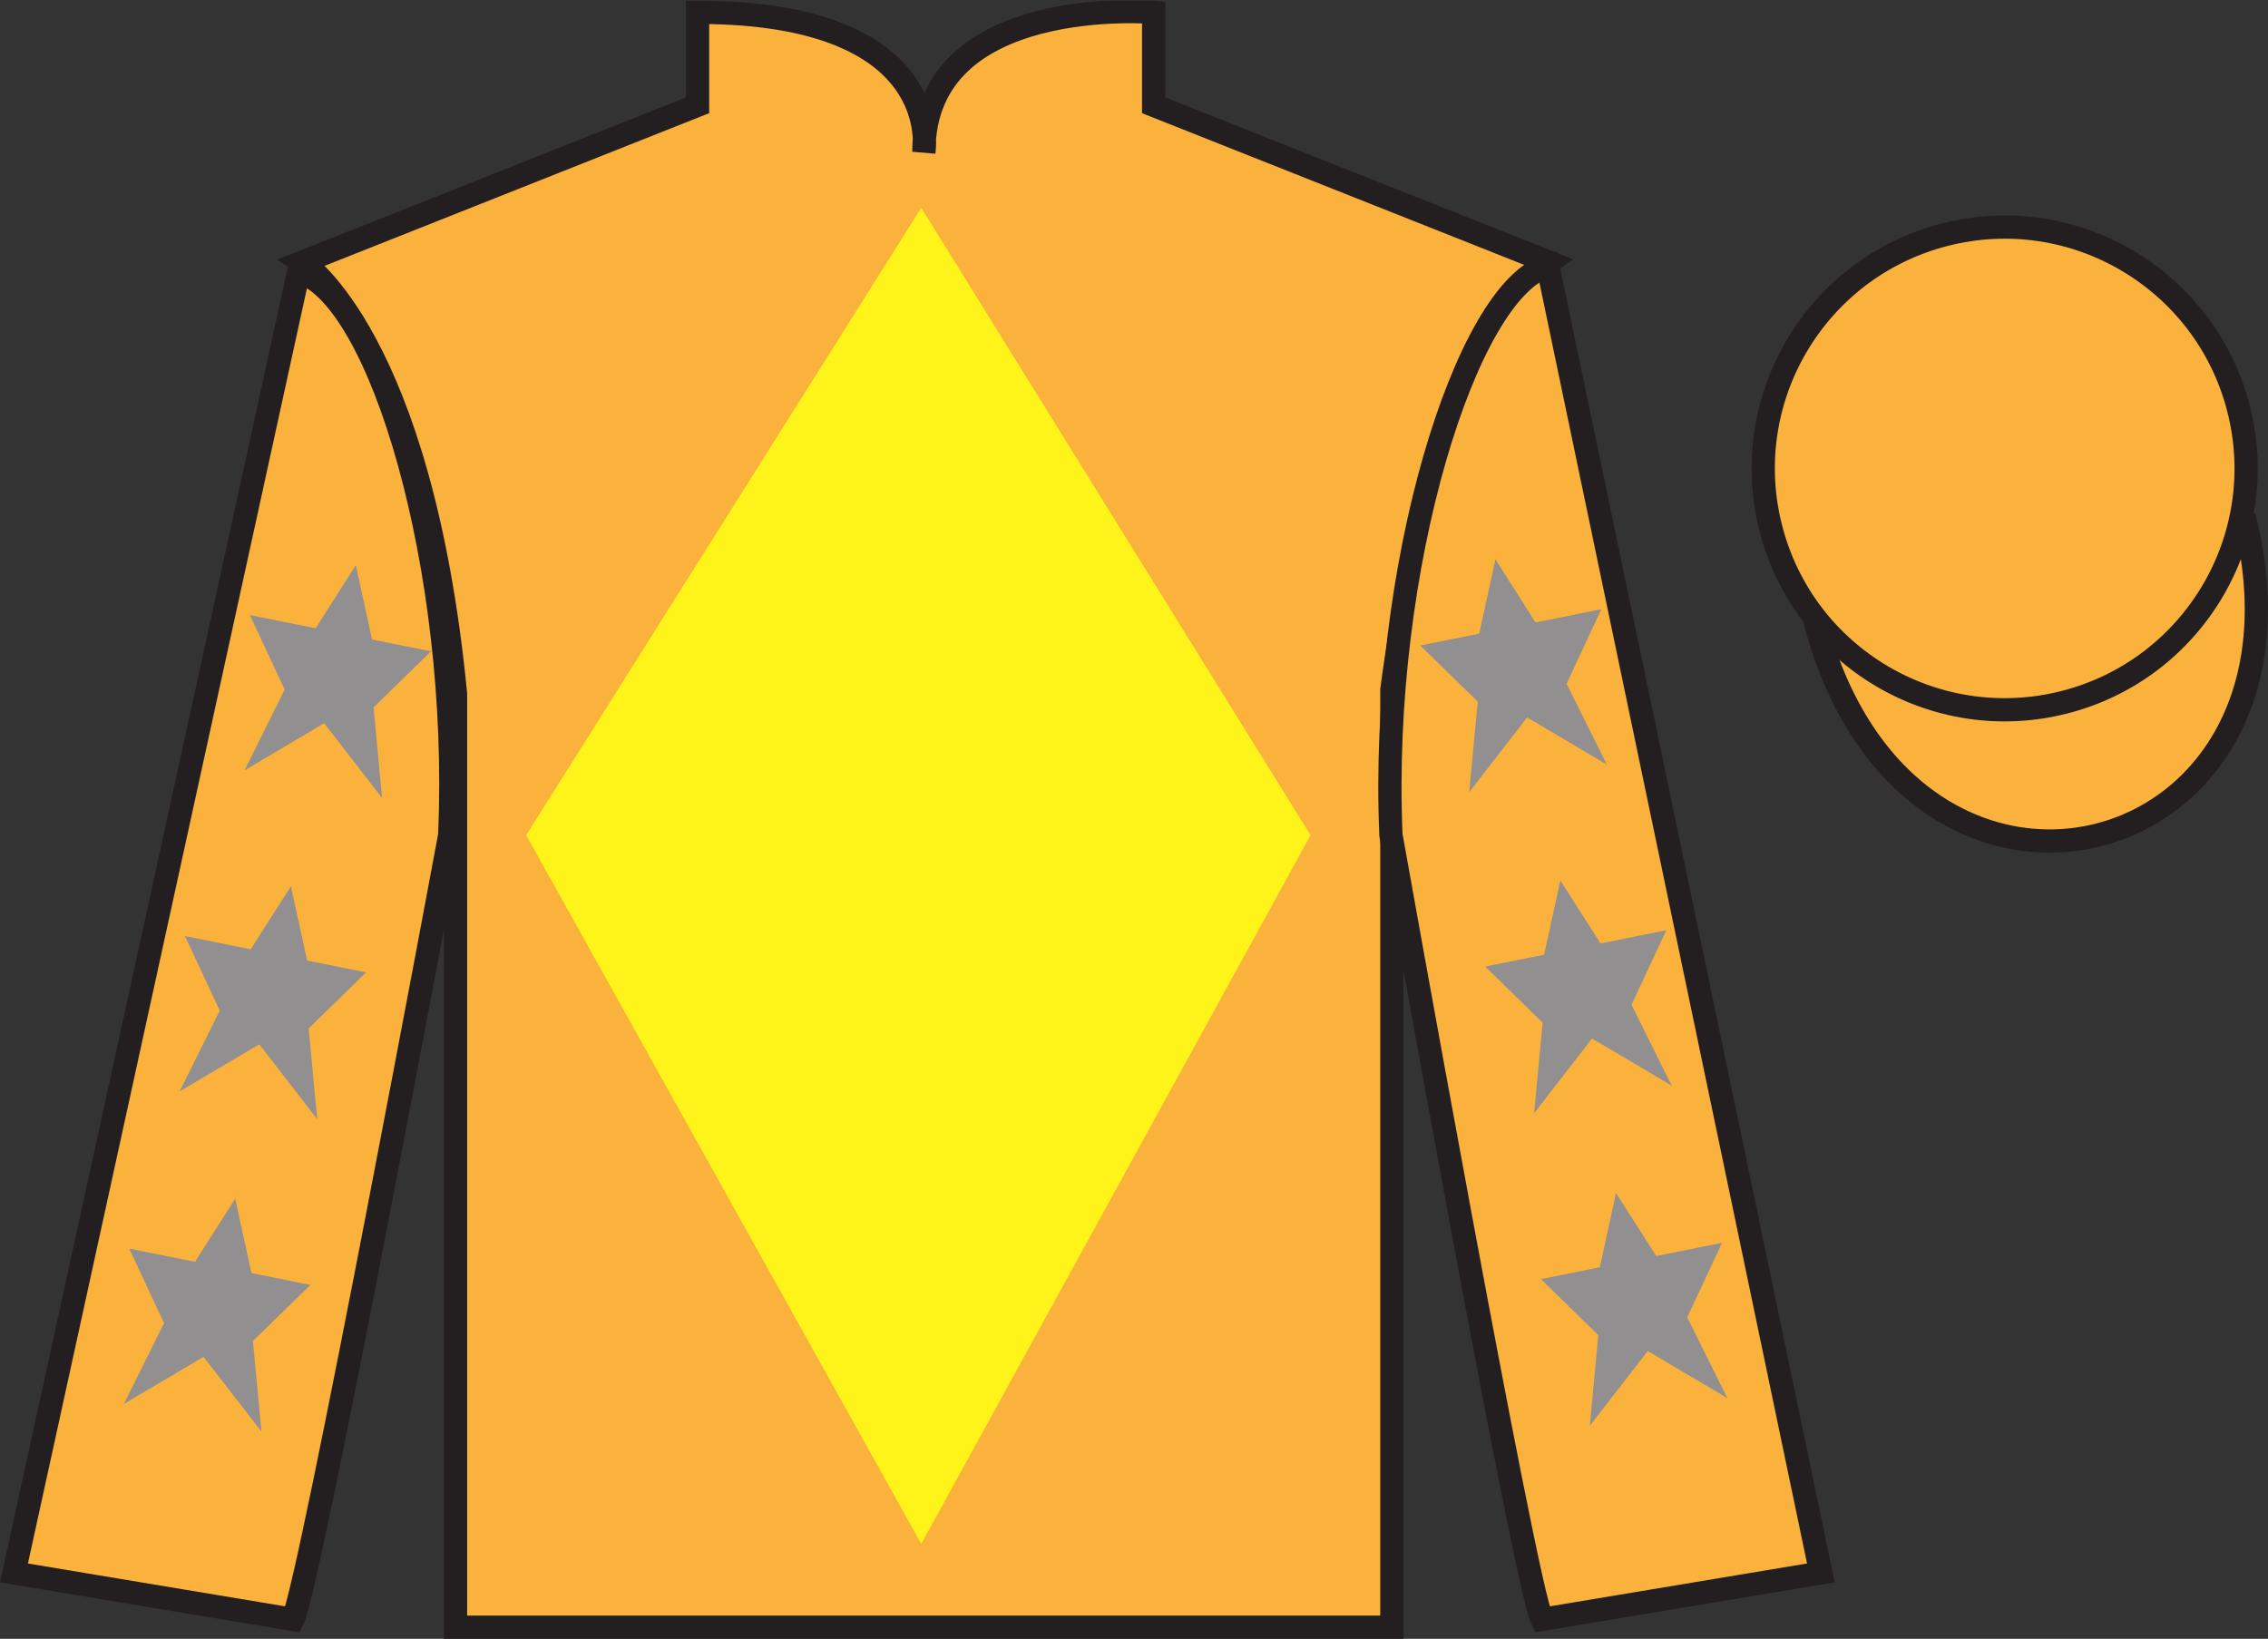
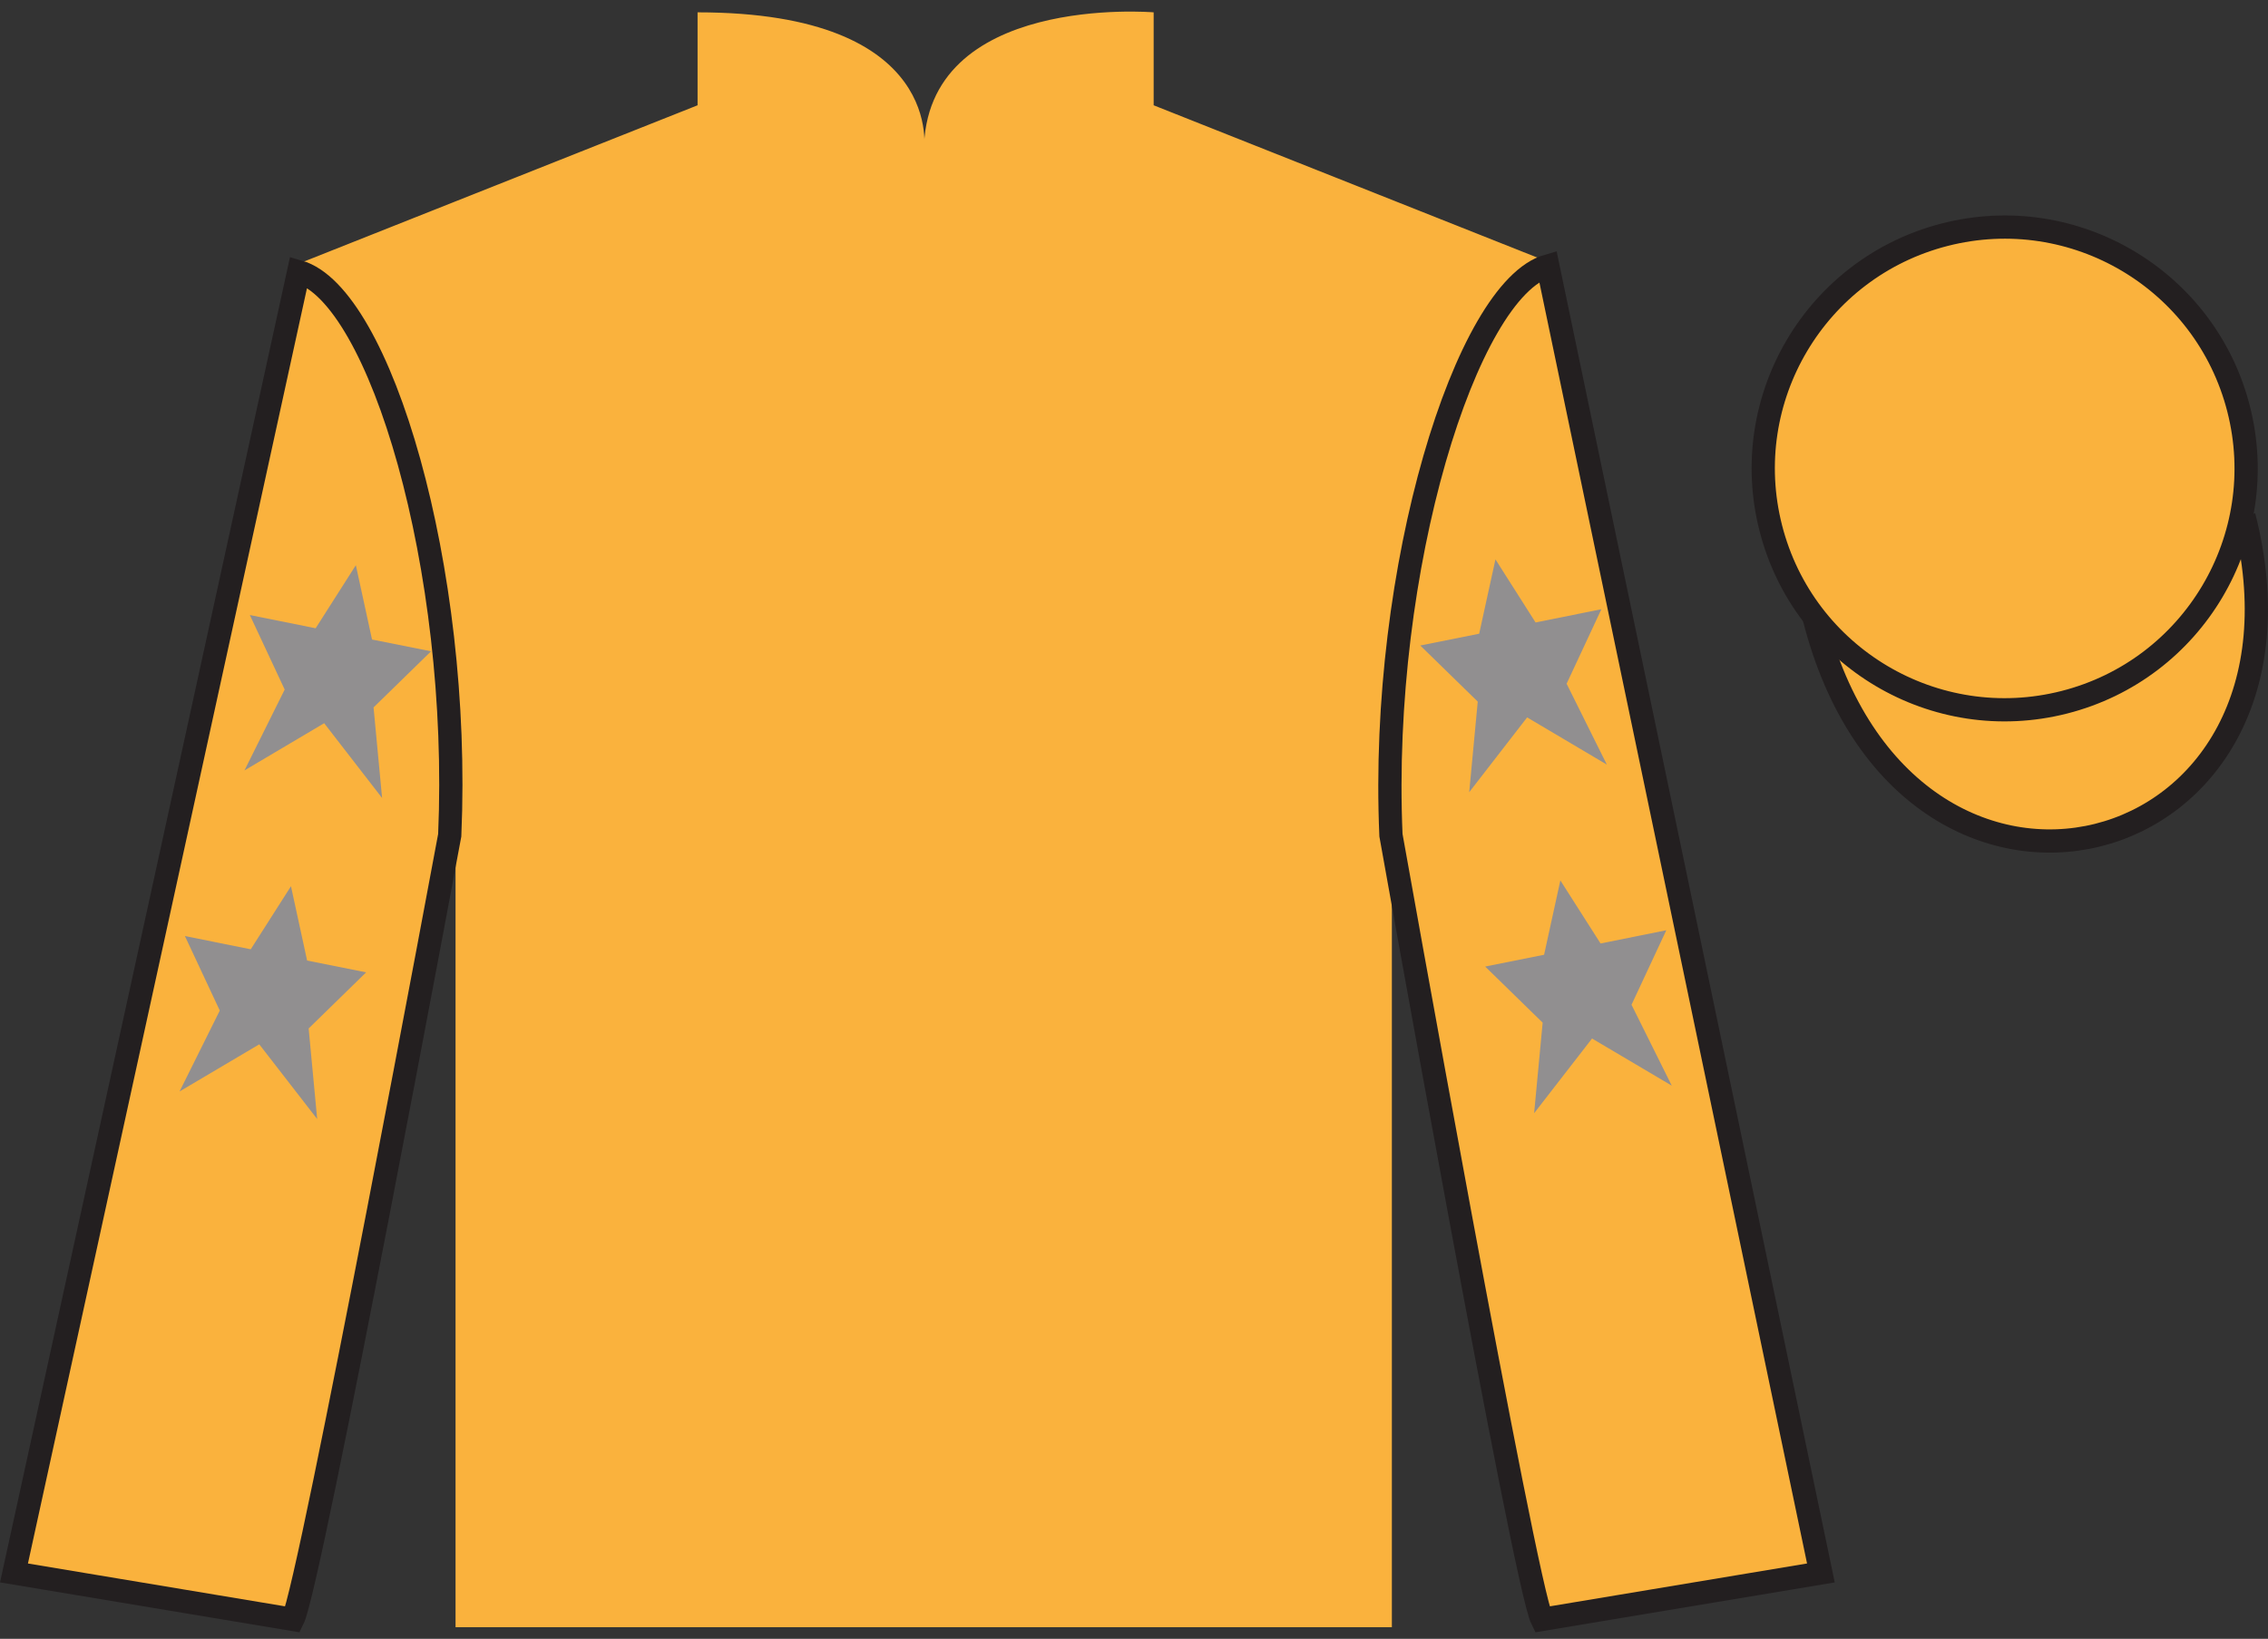
<svg xmlns="http://www.w3.org/2000/svg" width="97.59pt" height="70.53pt" viewBox="0 0 97.59 70.53" version="1.1">
  <rect x="0" y="0" width="97.59" height="70.53" fill="#333333" stroke="none" />
  <defs>
    <clipPath id="clip1">
      <path d="M 0 70.531 L 97.59 70.531 L 97.59 0.031 L 0 0.031 L 0 70.531 Z M 0 70.531 " />
    </clipPath>
  </defs>
  <g id="surface0">
    <g clip-path="url(#clip1)" clip-rule="nonzero">
      <path style=" stroke:none;fill-rule:nonzero;fill:rgb(97.855%,69.792%,23.972%);fill-opacity:1;" d="M 13.016 11.281 C 13.016 11.281 18.102 14.531 19.602 29.863 C 19.602 29.863 19.602 44.863 19.602 70.031 L 59.891 70.031 L 59.891 29.695 C 59.891 29.695 61.684 14.695 66.641 11.281 L 49.641 4.531 L 49.641 0.531 C 49.641 0.531 39.754 -0.305 39.754 6.531 C 39.754 6.531 40.766 0.531 30.016 0.531 L 30.016 4.531 L 13.016 11.281 " />
-       <path style="fill:none;stroke-width:10;stroke-linecap:butt;stroke-linejoin:miter;stroke:rgb(13.73%,12.16%,12.549%);stroke-opacity:1;stroke-miterlimit:4;" d="M 130.156 592.487 C 130.156 592.487 181.016 559.987 196.016 406.667 C 196.016 406.667 196.016 256.667 196.016 4.987 L 598.906 4.987 L 598.906 408.347 C 598.906 408.347 616.836 558.347 666.406 592.487 L 496.406 659.987 L 496.406 699.987 C 496.406 699.987 397.539 708.347 397.539 639.987 C 397.539 639.987 407.656 699.987 300.156 699.987 L 300.156 659.987 L 130.156 592.487 Z M 130.156 592.487 " transform="matrix(0.1,0,0,-0.1,0,70.53)" />
      <path style=" stroke:none;fill-rule:nonzero;fill:rgb(97.855%,69.792%,23.972%);fill-opacity:1;" d="M 12.602 69.695 C 13.352 68.195 19.352 35.945 19.352 35.945 C 19.852 24.445 16.352 12.695 12.852 11.695 L 0.602 67.695 L 12.602 69.695 " />
      <path style="fill:none;stroke-width:10;stroke-linecap:butt;stroke-linejoin:miter;stroke:rgb(13.73%,12.16%,12.549%);stroke-opacity:1;stroke-miterlimit:4;" d="M 126.016 8.347 C 133.516 23.347 193.516 345.847 193.516 345.847 C 198.516 460.847 163.516 578.347 128.516 588.347 L 6.016 28.347 L 126.016 8.347 Z M 126.016 8.347 " transform="matrix(0.1,0,0,-0.1,0,70.53)" />
      <path style=" stroke:none;fill-rule:nonzero;fill:rgb(97.855%,69.792%,23.972%);fill-opacity:1;" d="M 78.352 67.695 L 66.602 11.445 C 63.102 12.445 59.352 24.445 59.852 35.945 C 59.852 35.945 65.602 68.195 66.352 69.695 L 78.352 67.695 " />
      <path style="fill:none;stroke-width:10;stroke-linecap:butt;stroke-linejoin:miter;stroke:rgb(13.73%,12.16%,12.549%);stroke-opacity:1;stroke-miterlimit:4;" d="M 783.516 28.347 L 666.016 590.847 C 631.016 580.847 593.516 460.847 598.516 345.847 C 598.516 345.847 656.016 23.347 663.516 8.347 L 783.516 28.347 Z M 783.516 28.347 " transform="matrix(0.1,0,0,-0.1,0,70.53)" />
      <path style="fill-rule:nonzero;fill:rgb(97.855%,69.792%,23.972%);fill-opacity:1;stroke-width:10;stroke-linecap:butt;stroke-linejoin:miter;stroke:rgb(13.73%,12.16%,12.549%);stroke-opacity:1;stroke-miterlimit:4;" d="M 780.664 439.245 C 820.391 283.62 1004.336 331.198 965.547 483.191 " transform="matrix(0.1,0,0,-0.1,0,70.53)" />
      <path style=" stroke:none;fill-rule:nonzero;fill:rgb(97.855%,69.792%,23.972%);fill-opacity:1;" d="M 88.828 30.223 C 94.387 28.805 97.742 23.148 96.324 17.594 C 94.906 12.035 89.25 8.68 83.691 10.098 C 78.133 11.516 74.777 17.172 76.195 22.727 C 77.613 28.285 83.27 31.641 88.828 30.223 " />
      <path style="fill:none;stroke-width:10;stroke-linecap:butt;stroke-linejoin:miter;stroke:rgb(13.73%,12.16%,12.549%);stroke-opacity:1;stroke-miterlimit:4;" d="M 888.281 403.073 C 943.867 417.253 977.422 473.816 963.242 529.362 C 949.062 584.948 892.5 618.503 836.914 604.323 C 781.328 590.144 747.773 533.581 761.953 478.034 C 776.133 422.448 832.695 388.894 888.281 403.073 Z M 888.281 403.073 " transform="matrix(0.1,0,0,-0.1,0,70.53)" />
-       <path style=" stroke:none;fill-rule:nonzero;fill:rgb(100%,95.41%,10.001%);fill-opacity:1;" d="M 39.641 8.945 L 22.641 35.945 L 39.641 66.445 L 56.391 35.945 L 39.641 8.945 " />
      <path style=" stroke:none;fill-rule:nonzero;fill:rgb(56.866%,56.08%,56.275%);fill-opacity:1;" d="M 12.52 38.141 L 10.789 40.855 L 7.957 40.285 L 9.457 43.492 L 7.727 46.973 L 11.156 44.945 L 13.648 48.16 L 13.281 44.262 L 15.754 41.848 L 13.215 41.34 L 12.52 38.141 " />
-       <path style=" stroke:none;fill-rule:nonzero;fill:rgb(56.866%,56.08%,56.275%);fill-opacity:1;" d="M 10.121 51.59 L 8.391 54.305 L 5.562 53.738 L 7.059 56.945 L 5.328 60.422 L 8.758 58.395 L 11.25 61.609 L 10.883 57.711 L 13.355 55.301 L 10.82 54.789 L 10.121 51.59 " />
      <path style=" stroke:none;fill-rule:nonzero;fill:rgb(56.866%,56.08%,56.275%);fill-opacity:1;" d="M 15.312 24.324 L 13.582 27.039 L 10.75 26.469 L 12.25 29.676 L 10.52 33.156 L 13.949 31.125 L 16.441 34.344 L 16.074 30.445 L 18.547 28.031 L 16.008 27.523 L 15.312 24.324 " />
      <path style=" stroke:none;fill-rule:nonzero;fill:rgb(56.866%,56.08%,56.275%);fill-opacity:1;" d="M 67.141 37.891 L 68.871 40.605 L 71.699 40.035 L 70.203 43.242 L 71.934 46.723 L 68.504 44.695 L 66.012 47.91 L 66.379 44.012 L 63.906 41.598 L 66.441 41.09 L 67.141 37.891 " />
-       <path style=" stroke:none;fill-rule:nonzero;fill:rgb(56.866%,56.08%,56.275%);fill-opacity:1;" d="M 69.535 51.34 L 71.266 54.055 L 74.098 53.488 L 72.598 56.695 L 74.328 60.172 L 70.902 58.145 L 68.41 61.359 L 68.773 57.461 L 66.305 55.051 L 68.84 54.539 L 69.535 51.34 " />
      <path style=" stroke:none;fill-rule:nonzero;fill:rgb(56.866%,56.08%,56.275%);fill-opacity:1;" d="M 64.348 24.074 L 66.074 26.789 L 68.906 26.219 L 67.41 29.426 L 69.141 32.906 L 65.711 30.875 L 63.219 34.094 L 63.586 30.195 L 61.113 27.781 L 63.648 27.273 L 64.348 24.074 " />
    </g>
  </g>
</svg>